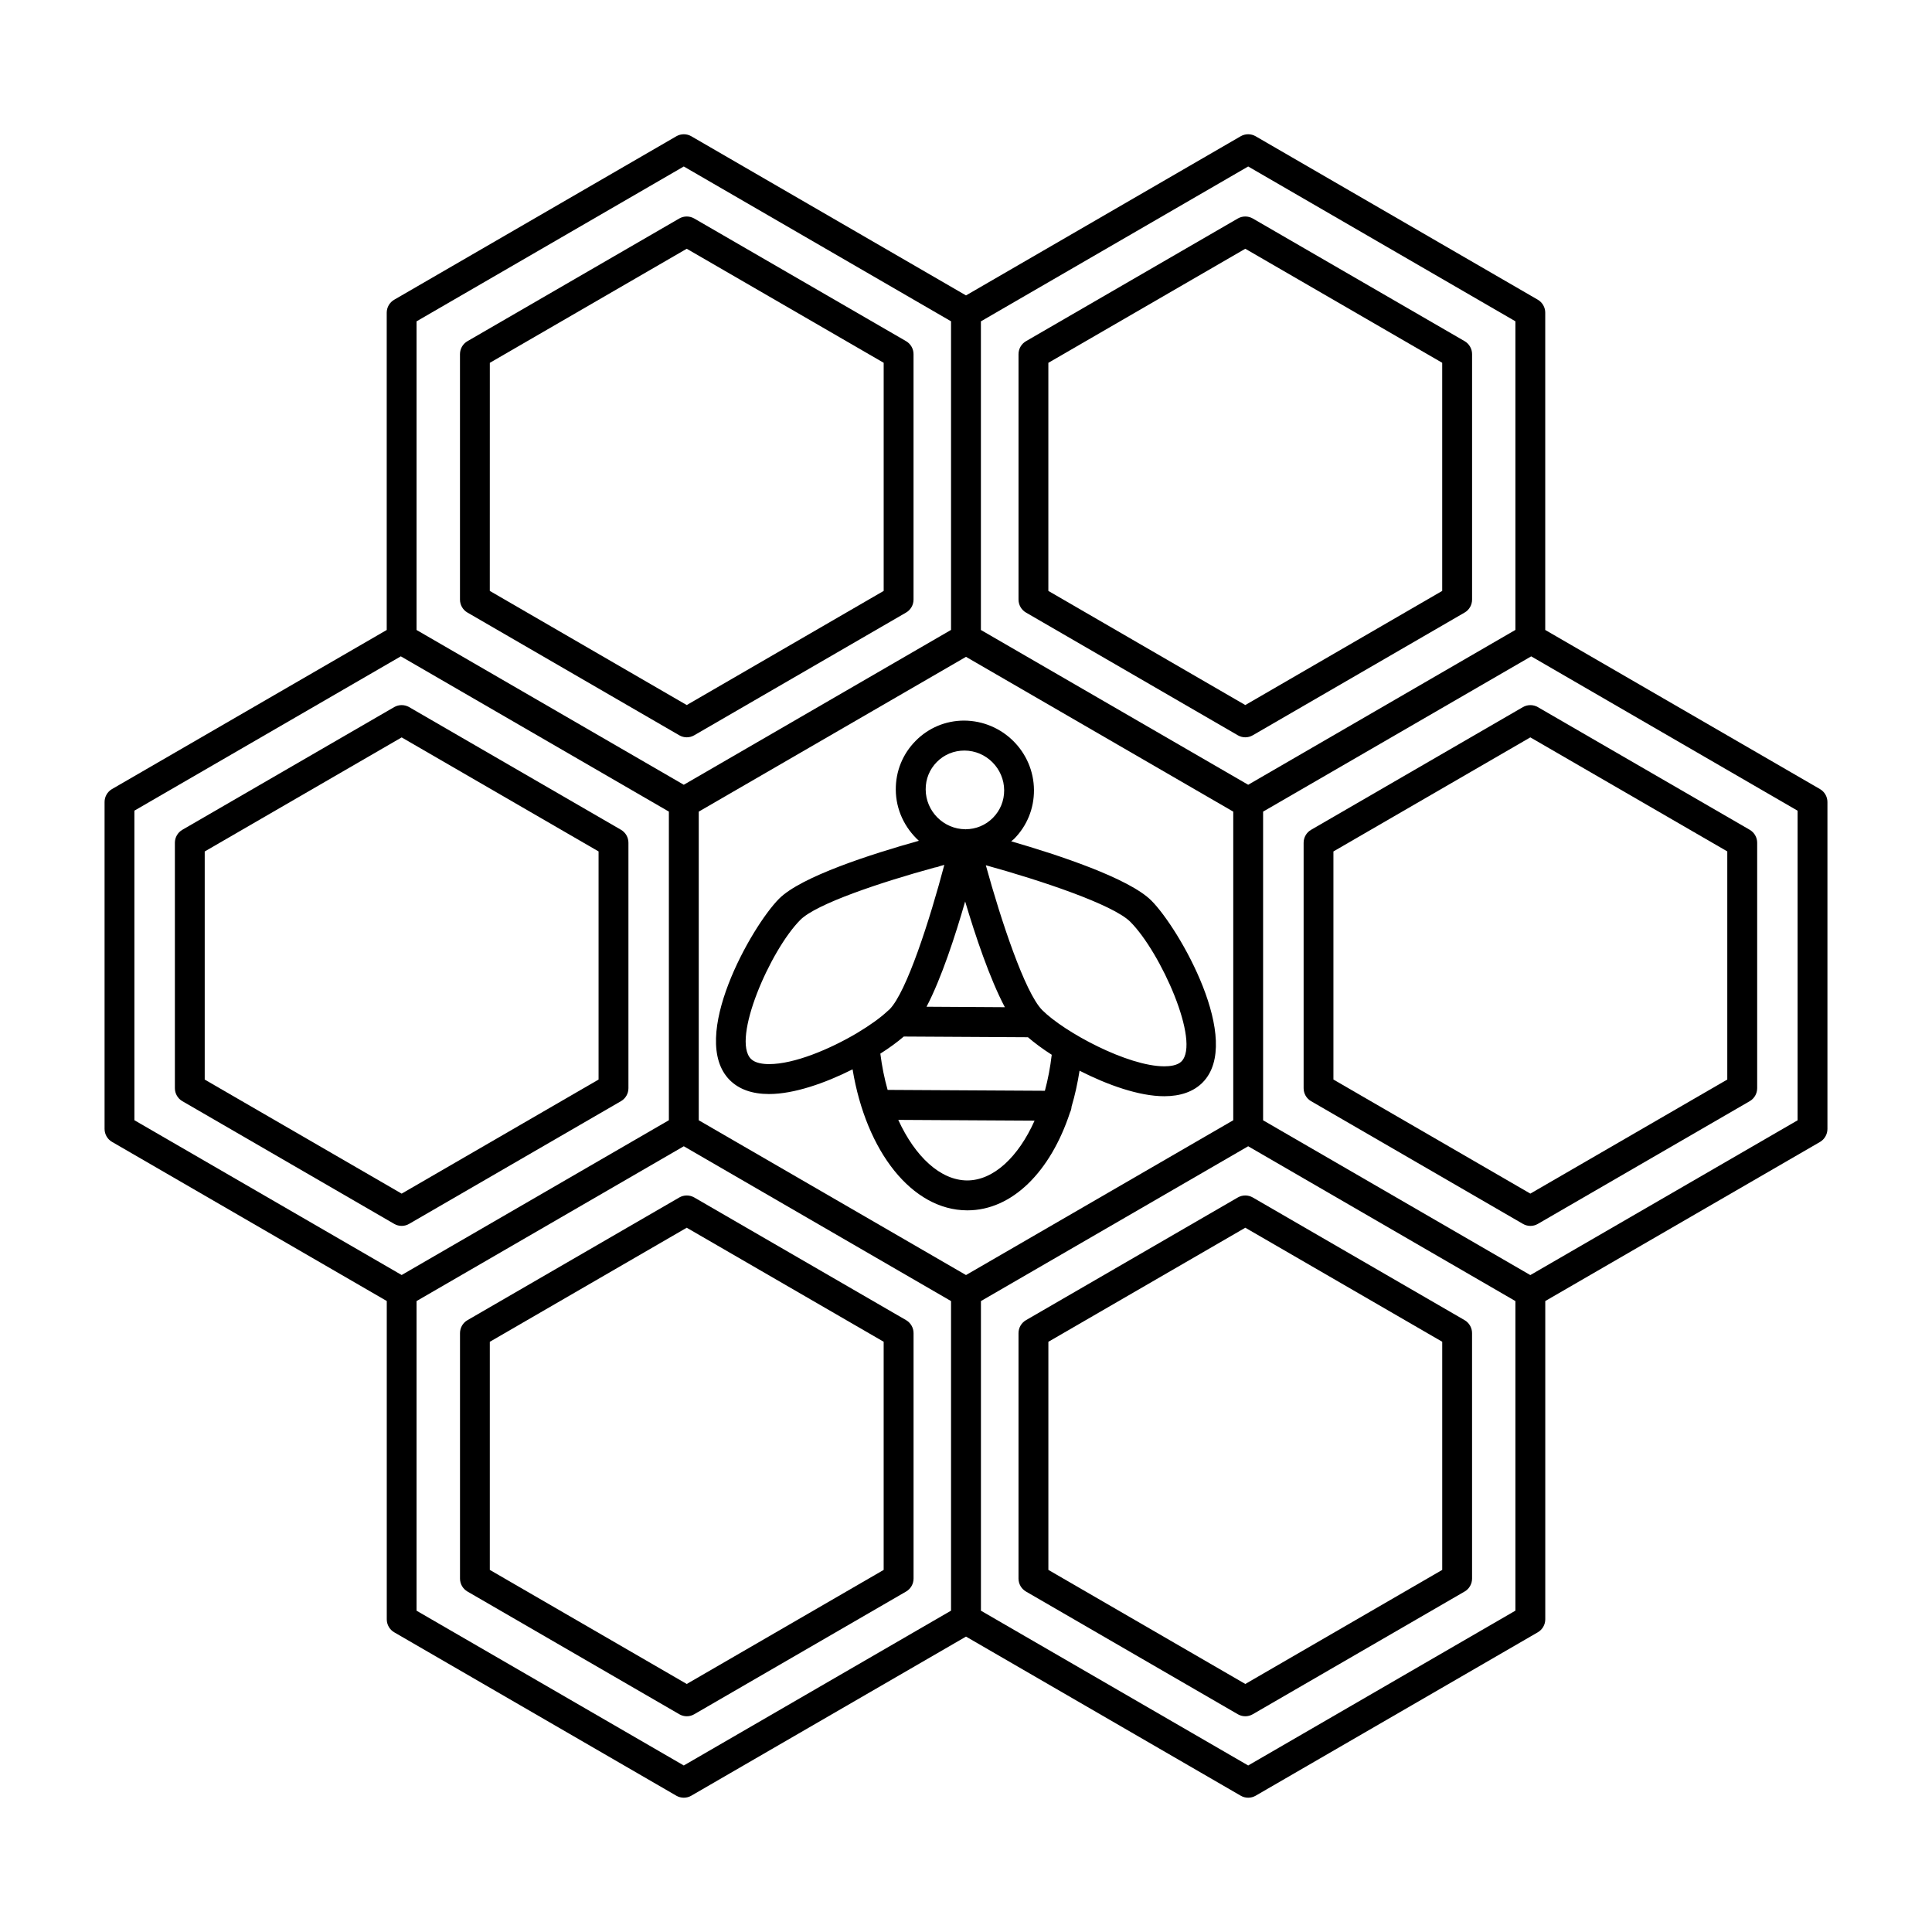
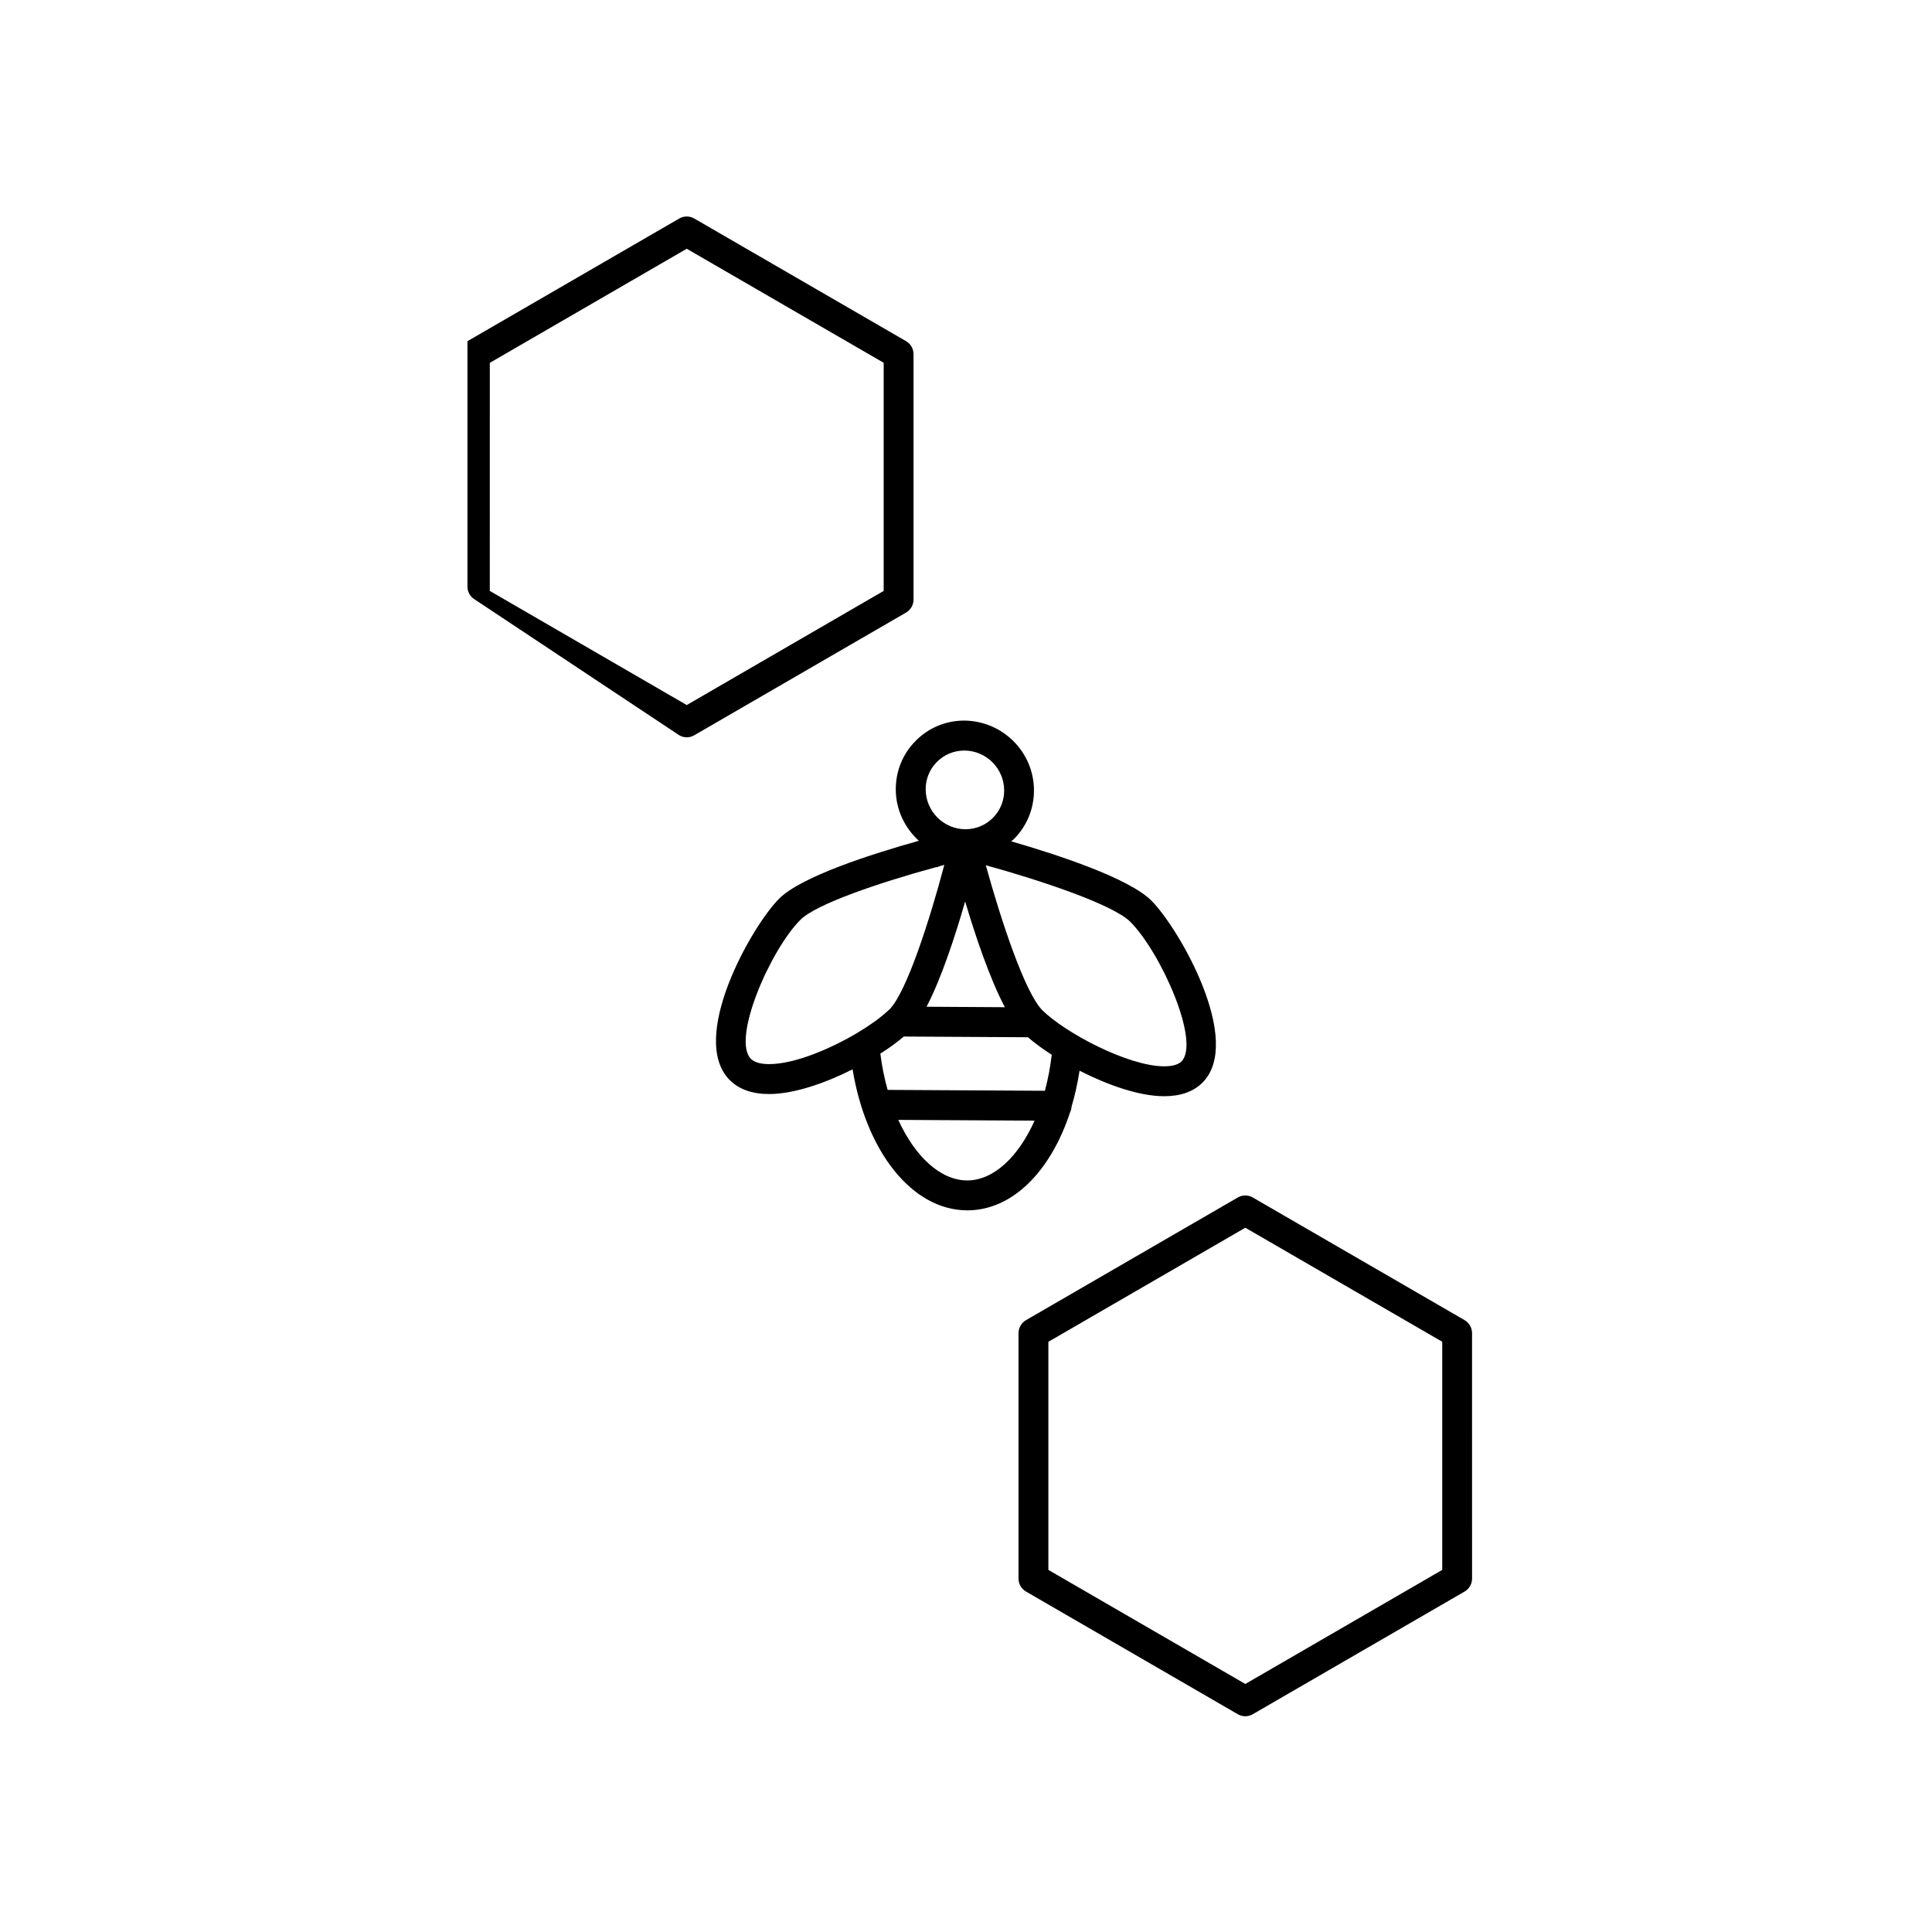
<svg xmlns="http://www.w3.org/2000/svg" fill="#000000" width="800px" height="800px" version="1.1" viewBox="144 144 512 512">
  <g>
    <path d="m337.39 430.23c2.457 2.457 5.953 3.699 10.406 3.699 6.606 0 14.84-2.867 22.145-6.543 3.613 21.852 15.77 37.297 30.324 37.367h0.117c11.848 0 22.035-10.258 27.191-25.969 0.234-0.473 0.371-0.984 0.402-1.527 0.898-2.992 1.59-6.18 2.117-9.508 7.43 3.785 15.793 6.762 22.441 6.762 4.328 0 7.746-1.211 10.148-3.613 10.91-10.98-6.125-40.762-13.539-48.215-5.902-5.926-24.68-12.113-37.164-15.727 0.242-0.219 0.52-0.395 0.754-0.629 3.434-3.457 5.305-8.055 5.281-12.949-0.055-10.094-8.297-18.352-18.5-18.414-4.863 0-9.438 1.906-12.863 5.375-3.426 3.457-5.289 8.047-5.258 12.918 0.023 5.375 2.41 10.18 6.117 13.562-12.453 3.481-31.195 9.469-37.055 15.359-7.332 7.375-24.078 36.984-13.066 48.051zm62.922 26.602c-7.125-0.039-13.824-6.359-18.262-16.051l36.125 0.203c-4.301 9.613-10.855 15.832-17.863 15.848zm20.594-23.766-41.676-0.234c-0.859-3.031-1.504-6.234-1.93-9.605 2.426-1.543 4.504-3.07 6.211-4.535l32.906 0.188c1.73 1.496 3.84 3.062 6.305 4.644-0.391 3.356-1.004 6.535-1.816 9.543zm-31.363-22.27c3.938-7.519 7.621-18.812 10.234-27.898 2.707 9.109 6.519 20.453 10.523 28.023zm67.551 14.5c-1.062 1.07-3.062 1.289-4.551 1.289-9.645 0-26.457-9.012-32.332-14.887-4.582-4.59-10.957-23.852-14.957-38.398 14.508 4.008 33.715 10.398 38.297 14.996 8.113 8.148 18.645 31.867 13.543 37zm-64.816-79.367c1.93-1.953 4.504-3.023 7.328-3.023 5.762 0.031 10.477 4.754 10.508 10.516 0.016 2.762-1.039 5.359-2.977 7.312s-4.519 3.023-7.273 3.023v0.078c-0.016 0-0.031-0.008-0.047-0.008v-0.07c-5.762-0.039-10.477-4.762-10.5-10.547-0.023-2.746 1.023-5.328 2.961-7.281zm-0.574 27.977c0.48-0.055 0.938-0.18 1.41-0.387 0.371-0.102 0.77-0.211 1.141-0.316-3.832 14.508-10.004 33.762-14.531 38.305-0.086 0.086-0.227 0.188-0.332 0.285-0.07 0.062-0.148 0.117-0.211 0.188-1.891 1.77-4.684 3.769-7.949 5.723-0.047 0.023-0.086 0.055-0.125 0.078-7.25 4.297-16.648 8.219-23.285 8.219-1.566 0-3.676-0.242-4.809-1.379-5.18-5.203 5.07-28.781 13.074-36.832 4.238-4.293 21.523-10.023 35.617-13.883z" />
-     <path d="m628.29 443.18v-86.625c0-1.418-0.754-2.731-1.977-3.441l-72.809-42.168v-84.082c0-1.418-0.754-2.731-1.977-3.441l-74.777-43.316c-1.219-0.707-2.731-0.707-3.953 0l-72.797 42.18-72.801-42.18c-1.219-0.707-2.738-0.707-3.953 0l-74.785 43.328c-1.219 0.707-1.977 2.016-1.977 3.441v84.074l-72.809 42.164c-1.211 0.703-1.965 2.012-1.965 3.43v86.625c0 1.418 0.754 2.731 1.977 3.441l72.809 42.172v84.355c0 1.418 0.754 2.731 1.977 3.441l74.777 43.312c0.602 0.348 1.289 0.52 1.965 0.52 0.676 0 1.371-0.172 1.977-0.527l72.809-42.168 72.801 42.164c0.613 0.359 1.297 0.531 1.98 0.531s1.363-0.172 1.977-0.527l74.777-43.312c1.219-0.707 1.977-2.016 1.977-3.441v-84.34l72.809-42.164c1.211-0.711 1.969-2.027 1.969-3.445zm-228.29-125.11 70.824 41.02v81.789l-70.824 41.023-70.824-41.02v-81.789zm74.781-129.95 70.816 41.027v81.789l-70.816 41.035-70.832-41.02v-81.789zm-149.57 0 70.824 41.027v81.789l-70.824 41.035-70.824-41.02v-81.789zm-145.59 170.71 70.598-40.895 71.039 41.148v81.789l-70.816 41.02-70.824-41.02-0.004-82.043zm145.59 253.04-70.824-41.02v-82.051l70.824-41.027 70.824 41.027v82.043zm149.57 0-70.824-41.02v-82.051l70.824-41.027 70.816 41.027v82.043zm74.77-129.96-70.816-41.02v-81.801l71.047-41.148 70.598 40.902v82.051z" />
-     <path d="m324.02 338.86c0.613 0.355 1.289 0.535 1.977 0.535 0.684 0 1.371-0.18 1.977-0.535l56.145-32.527c1.219-0.707 1.977-2.016 1.977-3.441v-65.039c0-1.418-0.754-2.723-1.977-3.441l-56.145-32.512c-1.227-0.699-2.738-0.699-3.953 0l-56.145 32.52c-1.227 0.707-1.977 2.016-1.977 3.441v65.031c0 1.418 0.754 2.731 1.977 3.441zm-50.211-98.707 52.184-30.23 52.191 30.219v60.457l-52.191 30.246-52.191-30.246z" />
-     <path d="m472.04 338.86c0.613 0.355 1.301 0.535 1.977 0.535s1.363-0.18 1.977-0.535l56.145-32.527c1.227-0.707 1.977-2.016 1.977-3.441v-65.039c0-1.418-0.754-2.723-1.977-3.441l-56.145-32.512c-1.227-0.699-2.731-0.699-3.953 0l-56.145 32.52c-1.219 0.707-1.977 2.016-1.977 3.441v65.031c0 1.418 0.754 2.731 1.977 3.441zm-50.215-98.707 52.191-30.23 52.184 30.219v60.457l-52.184 30.246-52.191-30.246z" />
-     <path d="m551.54 331.39c-1.219-0.699-2.731-0.699-3.953 0l-56.137 32.52c-1.227 0.707-1.977 2.016-1.977 3.441v65.031c0 1.418 0.746 2.731 1.977 3.441l56.145 32.52c0.613 0.355 1.301 0.535 1.977 0.535 0.684 0 1.371-0.18 1.977-0.535l56.145-32.52c1.219-0.707 1.977-2.016 1.977-3.441v-65.039c0-1.418-0.754-2.723-1.977-3.441zm50.207 98.699-52.191 30.23-52.184-30.23v-60.449l52.184-30.23 52.191 30.219z" />
-     <path d="m252.42 468.34 56.145-32.52c1.227-0.707 1.977-2.016 1.977-3.441v-65.039c0-1.418-0.746-2.723-1.977-3.441l-56.145-32.512c-1.219-0.699-2.731-0.699-3.953 0l-56.145 32.52c-1.219 0.707-1.977 2.016-1.977 3.441v65.031c0 1.418 0.754 2.731 1.977 3.441l56.145 32.52c0.613 0.355 1.301 0.535 1.977 0.535 0.676 0 1.363-0.18 1.977-0.535zm-54.168-38.242v-60.449l52.191-30.23 52.184 30.219v60.457l-52.184 30.23z" />
-     <path d="m327.98 461.34c-1.219-0.699-2.738-0.699-3.953 0l-56.145 32.52c-1.227 0.707-1.977 2.016-1.977 3.441v65.031c0 1.418 0.754 2.731 1.977 3.441l56.145 32.52c0.613 0.355 1.289 0.535 1.977 0.535 0.684 0 1.371-0.18 1.977-0.535l56.145-32.52c1.219-0.707 1.977-2.016 1.977-3.441v-65.039c0-1.418-0.754-2.723-1.977-3.441zm50.207 98.699-52.191 30.23-52.191-30.23v-60.449l52.184-30.23 52.191 30.219v60.461z" />
+     <path d="m324.02 338.86c0.613 0.355 1.289 0.535 1.977 0.535 0.684 0 1.371-0.18 1.977-0.535l56.145-32.527c1.219-0.707 1.977-2.016 1.977-3.441v-65.039c0-1.418-0.754-2.723-1.977-3.441l-56.145-32.512c-1.227-0.699-2.738-0.699-3.953 0l-56.145 32.52v65.031c0 1.418 0.754 2.731 1.977 3.441zm-50.211-98.707 52.184-30.23 52.191 30.219v60.457l-52.191 30.246-52.191-30.246z" />
    <path d="m475.99 461.34c-1.219-0.699-2.731-0.699-3.953 0l-56.145 32.52c-1.219 0.707-1.977 2.016-1.977 3.441v65.031c0 1.418 0.754 2.731 1.977 3.441l56.145 32.52c0.613 0.355 1.301 0.535 1.977 0.535s1.363-0.18 1.977-0.535l56.145-32.52c1.227-0.707 1.977-2.016 1.977-3.441l-0.004-65.039c0-1.418-0.754-2.723-1.977-3.441zm50.215 98.699-52.184 30.23-52.191-30.23v-60.449l52.191-30.23 52.184 30.219z" />
  </g>
</svg>